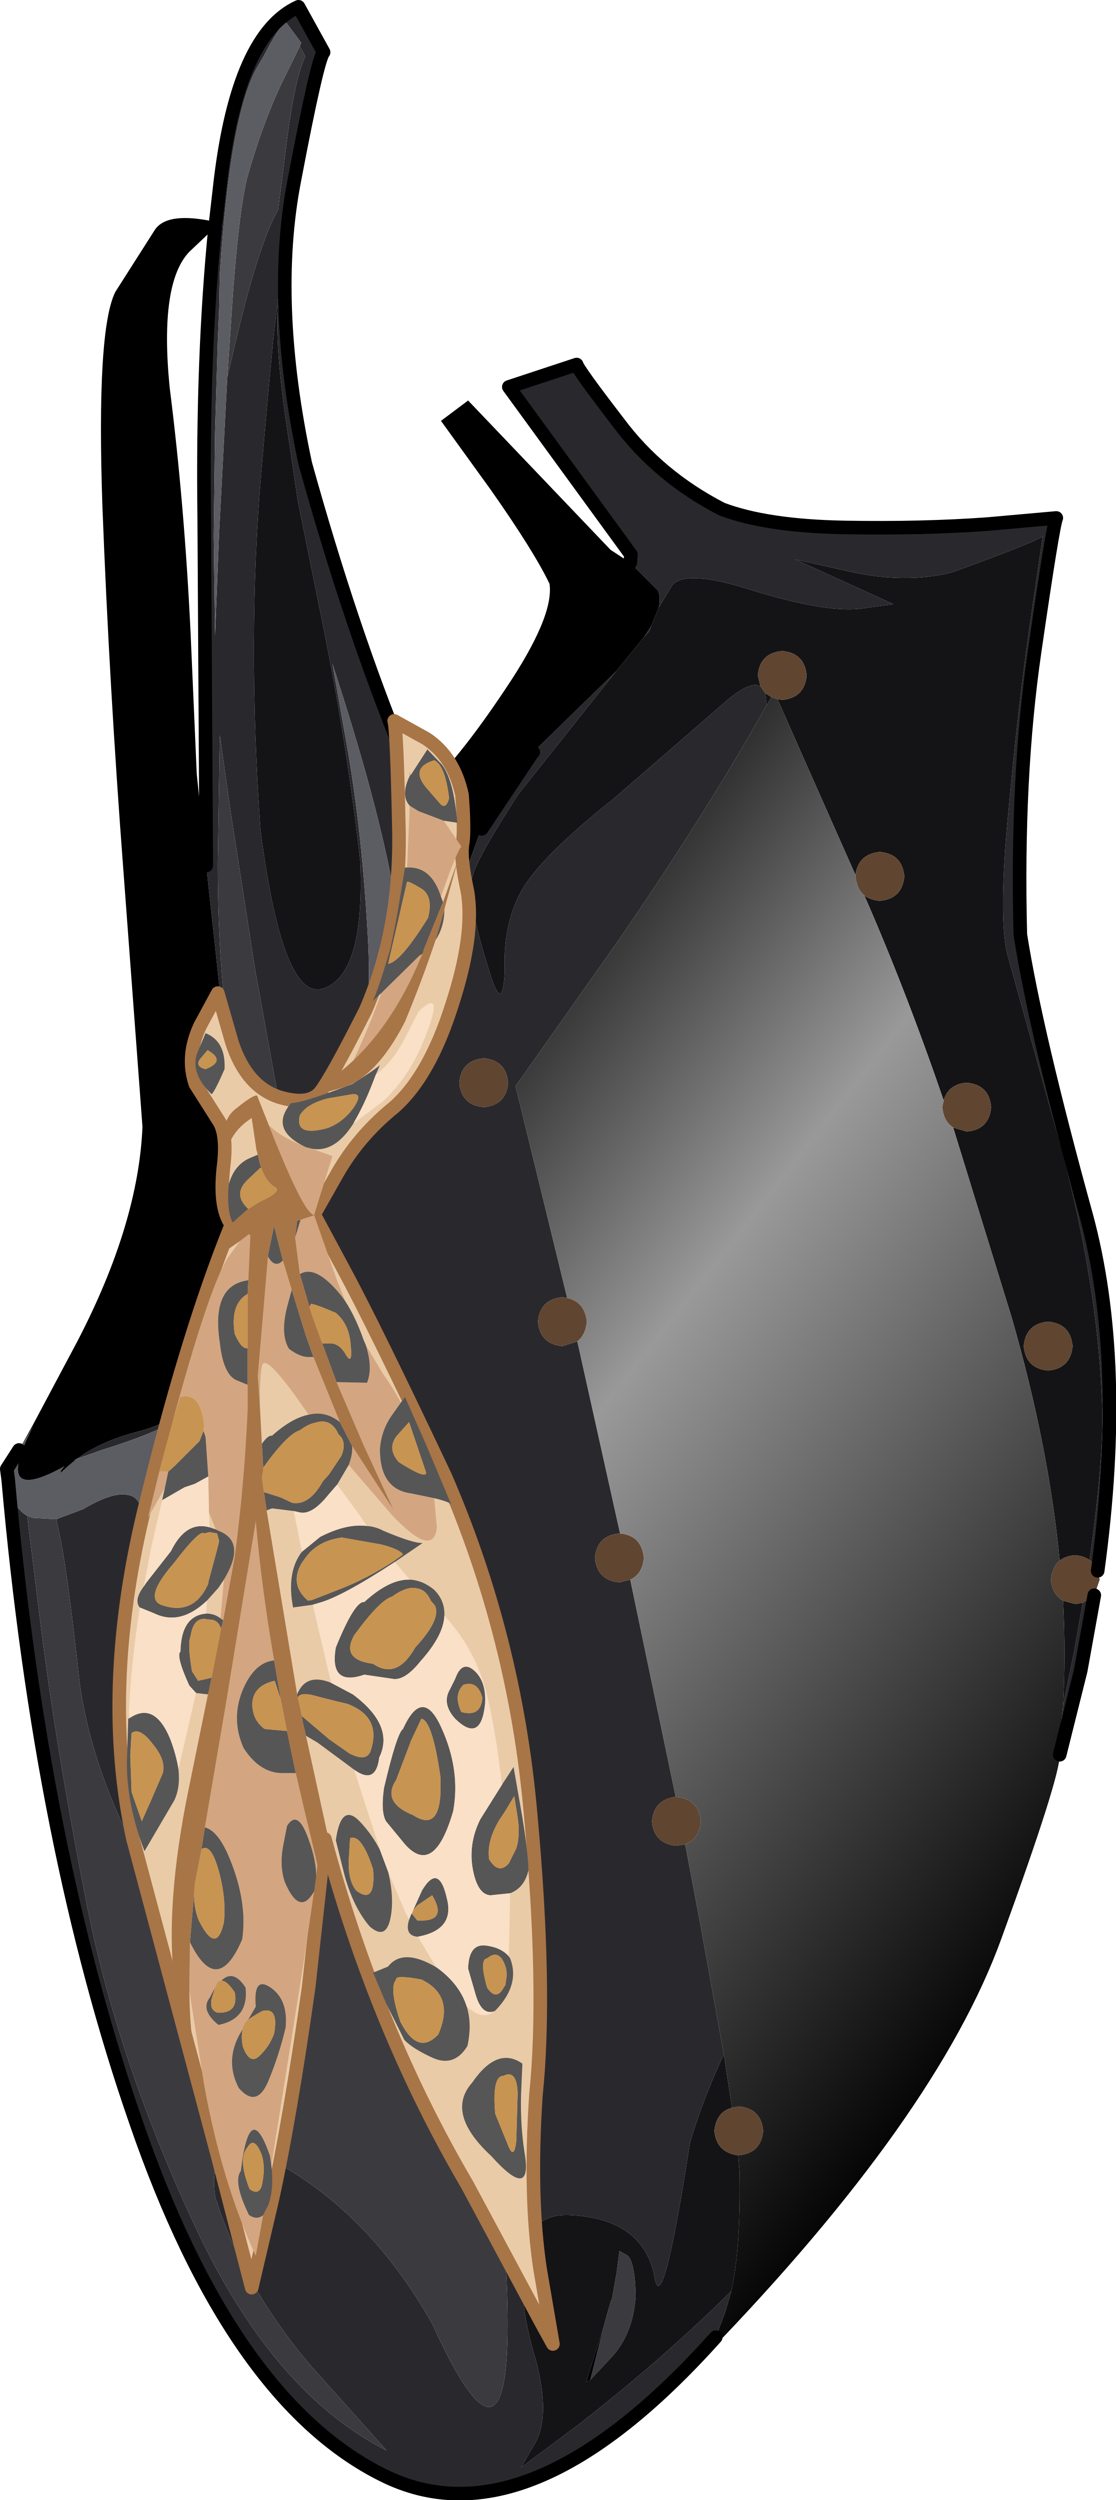
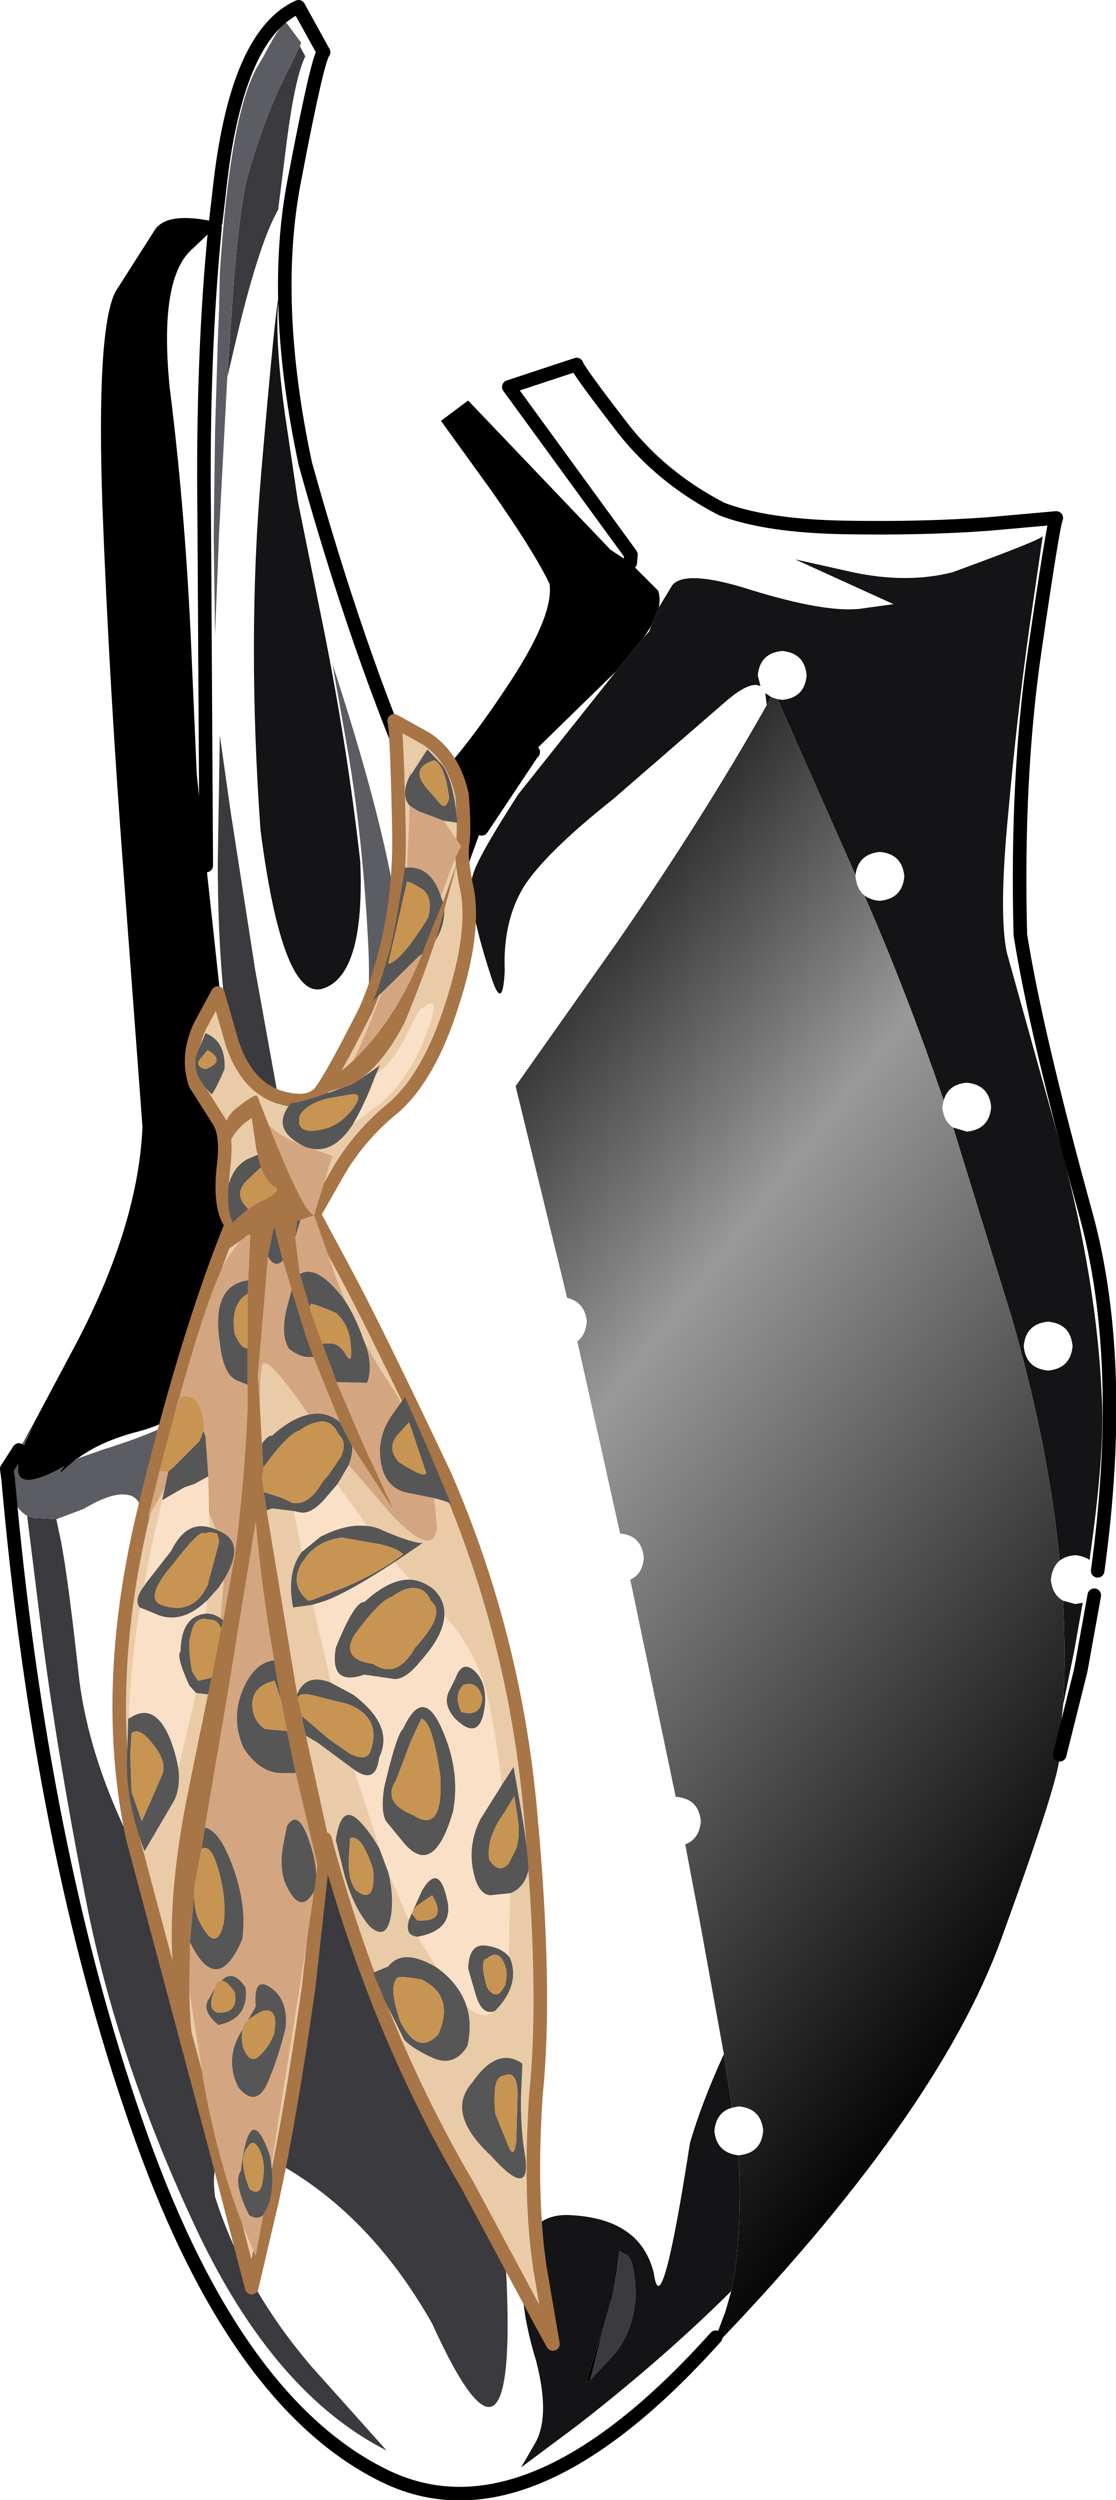
<svg xmlns="http://www.w3.org/2000/svg" height="184.15px" width="82.25px">
  <g transform="matrix(1.0, 0.0, 0.0, 1.0, 41.1, 92.05)">
-     <path d="M-19.0 -88.65 L-18.9 -88.9 -19.9 -90.25 Q-20.15 -90.85 -21.65 -87.95 L-22.15 -87.1 Q-24.15 -83.55 -24.9 -71.9 L-24.95 -69.35 -25.05 -66.9 -25.25 -60.25 -25.35 -52.6 -25.25 -45.25 -24.95 -52.85 -24.35 -64.25 -23.55 -67.65 Q-21.95 -74.25 -20.6 -76.6 L-19.95 -81.75 Q-19.35 -86.35 -18.6 -87.9 L-19.0 -88.65 M-25.2 -75.7 L-24.85 -78.75 Q-23.55 -89.55 -19.1 -91.55 L-17.25 -88.2 Q-17.7 -87.75 -19.4 -78.8 -21.15 -69.85 -18.6 -57.9 -15.25 -45.85 -11.4 -36.45 L-7.35 -26.75 -7.35 -26.8 -7.25 -26.55 -5.85 -30.4 -5.6 -31.0 -1.9 -36.55 -1.8 -36.65 4.3 -42.6 -2.9 -33.55 Q-5.8 -29.05 -6.2 -27.75 -6.65 -26.45 -6.25 -25.2 -5.9 -23.15 -4.95 -20.25 -4.05 -17.35 -3.9 -20.55 -4.05 -24.1 -2.55 -26.65 -1.0 -29.15 4.1 -33.2 L12.35 -40.35 Q14.2 -41.95 14.95 -41.5 L15.3 -41.0 15.4 -40.2 15.4 -40.1 Q10.75 -31.85 4.35 -22.6 L-3.1 -12.05 0.7 3.55 0.35 3.5 Q-1.3 3.65 -1.45 5.3 -1.3 6.95 0.35 7.1 L1.45 6.75 4.6 20.9 4.55 20.9 Q2.9 21.05 2.75 22.7 2.9 24.35 4.55 24.5 L5.35 24.3 8.7 40.3 Q7.1 40.5 6.95 42.1 7.1 43.75 8.75 43.9 L9.4 43.8 10.5 49.6 12.25 59.25 Q10.6 62.85 9.75 65.8 7.65 79.35 7.1 75.45 6.15 71.3 0.75 71.1 -2.2 71.05 -2.55 74.35 -2.9 77.6 -1.6 81.8 -0.55 85.8 -1.6 87.8 L-2.7 89.7 -1.5 88.8 1.45 86.6 Q7.7 81.75 12.8 76.7 L12.35 78.25 11.65 80.1 Q-2.25 95.6 -12.9 90.25 -24.05 84.7 -31.1 64.2 -38.1 44.05 -40.5 16.9 -40.25 18.95 -39.1 19.6 L-38.05 28.05 Q-36.85 37.45 -34.6 48.75 -32.25 60.2 -26.6 72.2 -20.9 84.25 -12.6 88.45 L-18.15 82.25 Q-23.15 76.4 -25.25 69.75 -26.0 64.0 -19.75 67.8 -13.5 71.6 -9.25 79.1 -2.6 93.75 -3.9 73.45 -5.05 62.05 -10.55 46.0 -16.0 29.9 -17.9 19.75 -19.05 10.25 -19.35 1.75 -19.7 -6.75 -20.6 -11.25 L-22.3 -20.65 -24.1 -32.25 -24.9 -37.9 -25.05 -28.5 Q-25.05 -19.9 -23.9 -13.55 -22.65 -8.25 -22.6 -4.65 -22.55 -1.05 -23.6 2.75 L-23.65 3.1 -24.7 5.9 Q-26.25 10.15 -26.95 11.45 -27.5 12.85 -33.6 14.75 L-35.3 15.35 -35.5 15.45 -35.35 15.35 Q-33.65 14.1 -30.95 13.4 -27.65 12.55 -26.6 10.45 L-24.1 2.85 Q-22.55 -2.2 -23.1 -5.55 -23.65 -7.95 -24.45 -14.95 L-25.9 -28.3 -25.9 -28.55 -26.05 -54.0 Q-26.2 -65.75 -25.25 -75.3 -24.85 -75.6 -24.65 -75.55 L-25.2 -75.7 M5.35 -50.6 L5.4 -51.2 -3.6 -63.55 1.4 -65.2 Q1.5 -64.8 4.5 -60.9 7.45 -56.95 12.1 -54.55 15.4 -53.3 21.15 -53.2 26.9 -53.1 31.7 -53.45 L36.75 -53.9 Q36.5 -53.35 35.15 -44.05 33.8 -34.75 34.1 -23.2 35.25 -15.95 38.95 -2.55 41.9 8.3 39.8 23.65 39.6 23.1 39.2 22.85 40.35 14.8 40.1 10.8 39.75 2.45 37.1 -7.55 L33.1 -21.9 Q32.5 -24.8 33.2 -32.05 33.85 -39.3 34.75 -45.7 L35.75 -52.55 Q35.4 -52.2 29.1 -49.9 25.75 -49.05 21.75 -49.9 L17.5 -50.85 24.75 -47.55 22.2 -47.2 Q19.65 -46.95 14.4 -48.55 9.45 -50.15 8.45 -48.95 L7.45 -47.3 Q7.6 -48.0 7.4 -48.55 L5.35 -50.6 M39.55 25.45 L38.55 31.0 37.0 37.2 36.9 36.95 37.25 33.55 38.05 29.65 38.7 26.0 39.55 25.45 M-40.6 16.15 L-39.7 14.75 -40.6 16.15 M-20.55 -70.25 Q-20.8 -69.45 -21.85 -57.2 -22.9 -44.95 -21.9 -30.9 -20.25 -18.2 -17.25 -19.25 -14.2 -20.3 -14.55 -28.6 -15.5 -37.05 -17.25 -45.75 L-19.15 -55.15 -20.1 -61.55 Q-20.9 -67.35 -20.55 -70.25 M6.9 -45.95 L6.75 -45.55 6.35 -45.1 6.9 -45.95 M-15.45 -36.65 Q-14.4 -30.5 -14.0 -23.2 -13.55 -15.9 -15.25 -12.2 -14.4 -11.4 -12.05 -16.8 -9.75 -22.25 -16.6 -43.15 L-15.45 -36.65 M-7.25 -12.3 Q-7.1 -10.65 -5.45 -10.5 -3.8 -10.65 -3.65 -12.3 -3.8 -13.95 -5.45 -14.1 -7.1 -13.95 -7.25 -12.3 M-24.3 49.45 Q-24.45 53.05 -26.6 51.05 -29.05 48.7 -31.8 42.9 -34.55 37.1 -35.25 31.75 -36.05 24.4 -36.6 21.5 L-36.95 19.85 -34.95 19.1 Q-32.85 17.85 -31.75 18.05 -30.8 18.15 -30.6 19.45 L-29.05 27.6 -26.05 41.15 -24.3 49.45" fill="#29292d" fill-rule="evenodd" stroke="none" />
    <path d="M-24.35 -64.25 L-24.1 -67.95 Q-23.6 -75.95 -22.9 -78.9 -21.8 -82.8 -20.4 -85.8 L-19.0 -88.65 -18.6 -87.9 Q-19.35 -86.35 -19.95 -81.75 L-20.6 -76.6 Q-21.95 -74.25 -23.55 -67.65 L-24.35 -64.25 M-23.65 3.1 L-23.6 2.75 Q-22.55 -1.05 -22.6 -4.65 -22.65 -8.25 -23.9 -13.55 -25.05 -19.9 -25.05 -28.5 L-24.9 -37.9 -24.1 -32.25 -22.3 -20.65 -20.6 -11.25 Q-19.7 -6.75 -19.35 1.75 -19.05 10.25 -17.9 19.75 -16.0 29.9 -10.55 46.0 -5.05 62.05 -3.9 73.45 -2.6 93.75 -9.25 79.1 -13.5 71.6 -19.75 67.8 -26.0 64.0 -25.25 69.75 -23.15 76.4 -18.15 82.25 L-12.6 88.45 Q-20.9 84.25 -26.6 72.2 -32.25 60.2 -34.6 48.75 -36.85 37.45 -38.05 28.05 L-39.1 19.6 -38.65 19.75 -36.95 19.85 -36.6 21.5 Q-36.05 24.4 -35.25 31.75 -34.55 37.1 -31.8 42.9 -29.05 48.7 -26.6 51.05 -24.45 53.05 -24.3 49.45 L-24.25 49.75 Q-24.3 51.8 -26.0 53.1 L-27.95 54.45 -25.7 53.85 Q-23.75 53.2 -23.25 50.75 -23.2 48.7 -24.4 41.65 L-26.9 27.65 Q-28.15 20.65 -28.25 18.75 -27.6 14.75 -25.95 13.75 -25.3 12.3 -24.2 7.05 L-22.95 1.1 -23.65 3.1 M4.0 77.3 L4.35 75.3 4.55 73.75 5.1 74.05 Q5.7 74.45 5.75 77.1 5.55 79.9 3.95 81.6 L2.4 83.25 3.4 79.3 3.95 77.4 4.0 77.3" fill="#3b3b3f" fill-rule="evenodd" stroke="none" />
    <path d="M-24.35 -64.25 L-24.95 -52.85 -25.25 -45.25 -25.35 -52.6 -25.25 -60.25 -25.05 -66.9 -24.95 -69.35 -24.9 -71.9 Q-24.15 -83.55 -22.15 -87.1 L-21.65 -87.95 Q-20.15 -90.85 -19.9 -90.25 L-18.9 -88.9 -19.0 -88.65 -20.4 -85.8 Q-21.8 -82.8 -22.9 -78.9 -23.6 -75.95 -24.1 -67.95 L-24.35 -64.25 M-40.5 16.9 L-40.6 16.15 -39.7 14.75 -38.65 13.0 Q-41.75 18.95 -36.35 15.95 L-36.6 16.25 -36.65 16.45 -36.1 15.95 -35.5 15.45 -35.65 15.5 -35.35 15.35 -35.5 15.45 -35.3 15.35 -33.6 14.75 Q-27.5 12.85 -26.95 11.45 -26.25 10.15 -24.7 5.9 L-23.65 3.1 -22.95 1.1 -24.2 7.05 Q-25.3 12.3 -25.95 13.75 -27.6 14.75 -28.25 18.75 -28.15 20.65 -26.9 27.65 L-24.4 41.65 Q-23.2 48.7 -23.25 50.75 -23.75 53.2 -25.7 53.85 L-27.95 54.45 -26.0 53.1 Q-24.3 51.8 -24.25 49.75 L-24.3 49.45 -26.05 41.15 -29.05 27.6 -30.6 19.45 Q-30.8 18.15 -31.75 18.05 -32.85 17.85 -34.95 19.1 L-36.95 19.85 -38.65 19.75 -39.1 19.6 Q-40.25 18.95 -40.5 16.9 M-15.45 -36.65 L-16.6 -43.15 Q-9.75 -22.25 -12.05 -16.8 -14.4 -11.4 -15.25 -12.2 -13.55 -15.9 -14.0 -23.2 -14.4 -30.5 -15.45 -36.65" fill="#5c5c63" fill-rule="evenodd" stroke="none" />
    <path d="M-20.55 -70.25 Q-20.9 -67.35 -20.1 -61.55 L-19.15 -55.15 -17.25 -45.75 Q-15.5 -37.05 -14.55 -28.6 -14.2 -20.3 -17.25 -19.25 -20.25 -18.2 -21.9 -30.9 -22.9 -44.95 -21.85 -57.2 -20.8 -69.45 -20.55 -70.25 M7.45 -47.3 L8.45 -48.95 Q9.45 -50.15 14.4 -48.55 19.65 -46.95 22.2 -47.2 L24.75 -47.55 17.5 -50.85 21.75 -49.9 Q25.75 -49.05 29.1 -49.9 35.4 -52.2 35.75 -52.55 L34.75 -45.7 Q33.85 -39.3 33.2 -32.05 32.5 -24.8 33.1 -21.9 L37.1 -7.55 Q39.75 2.45 40.1 10.8 40.35 14.8 39.2 22.85 38.75 22.55 38.15 22.5 37.45 22.55 37.0 22.9 36.2 14.5 33.45 4.95 L29.15 -9.0 30.15 -8.7 Q31.8 -8.85 31.95 -10.5 31.8 -12.15 30.15 -12.3 28.8 -12.2 28.45 -11.0 25.65 -19.15 22.6 -26.1 23.05 -25.75 23.75 -25.7 25.4 -25.85 25.55 -27.5 25.4 -29.15 23.75 -29.3 22.15 -29.15 21.95 -27.6 L16.2 -40.55 16.55 -40.5 Q18.2 -40.65 18.35 -42.3 18.2 -43.95 16.55 -44.1 14.9 -43.95 14.75 -42.3 L14.95 -41.5 Q14.2 -41.95 12.35 -40.35 L4.1 -33.2 Q-1.0 -29.15 -2.55 -26.65 -4.05 -24.1 -3.9 -20.55 -4.05 -17.35 -4.95 -20.25 -5.9 -23.15 -6.25 -25.2 -6.65 -26.45 -6.2 -27.75 -5.8 -29.05 -2.9 -33.55 L4.3 -42.6 4.55 -42.9 6.35 -45.1 6.75 -45.55 6.9 -45.95 7.45 -47.3 M15.3 -41.0 L15.75 -40.7 15.4 -40.1 15.4 -40.2 15.3 -41.0 M12.25 59.25 L12.85 63.2 Q11.7 63.5 11.55 64.9 11.7 66.5 13.3 66.7 L13.4 67.95 Q13.5 73.5 12.8 76.7 7.7 81.75 1.45 86.6 L-1.5 88.8 -2.7 89.7 -1.6 87.8 Q-0.55 85.8 -1.6 81.8 -2.9 77.6 -2.55 74.35 -2.2 71.05 0.75 71.1 6.15 71.3 7.1 75.45 7.65 79.35 9.75 65.8 10.6 62.85 12.25 59.25 M37.95 7.1 Q37.8 5.45 36.15 5.3 34.5 5.45 34.35 7.1 34.5 8.75 36.15 8.9 37.8 8.75 37.95 7.1 M37.25 25.85 L38.15 26.1 38.7 26.0 38.05 29.65 37.25 33.55 Q37.45 29.8 37.25 25.85 M2.4 83.25 L3.95 81.6 Q5.55 79.9 5.75 77.1 5.7 74.45 5.1 74.05 L4.55 73.75 4.35 75.3 4.0 77.3 3.9 77.45 3.4 79.3 2.1 83.4 2.4 83.25" fill="#141416" fill-rule="evenodd" stroke="none" />
-     <path d="M39.8 23.65 L39.95 24.3 39.55 25.45 38.7 26.0 38.15 26.1 37.25 25.85 Q36.45 25.4 36.35 24.3 36.45 23.35 37.0 22.9 37.45 22.55 38.15 22.5 38.75 22.55 39.2 22.85 39.6 23.1 39.8 23.65 M14.95 -41.5 L14.75 -42.3 Q14.9 -43.95 16.55 -44.1 18.2 -43.95 18.35 -42.3 18.2 -40.65 16.55 -40.5 L16.2 -40.55 15.75 -40.7 15.3 -41.0 14.95 -41.5 M21.95 -27.6 Q22.15 -29.15 23.75 -29.3 25.4 -29.15 25.55 -27.5 25.4 -25.85 23.75 -25.7 23.05 -25.75 22.6 -26.1 22.05 -26.55 21.95 -27.5 L21.95 -27.6 M28.45 -11.0 Q28.8 -12.2 30.15 -12.3 31.8 -12.15 31.95 -10.5 31.8 -8.85 30.15 -8.7 L29.15 -9.0 Q28.45 -9.45 28.35 -10.5 L28.45 -11.0 M-7.25 -12.3 Q-7.1 -13.95 -5.45 -14.1 -3.8 -13.95 -3.65 -12.3 -3.8 -10.65 -5.45 -10.5 -7.1 -10.65 -7.25 -12.3 M1.45 6.75 L0.35 7.1 Q-1.3 6.95 -1.45 5.3 -1.3 3.65 0.35 3.5 L0.7 3.55 Q2.0 3.85 2.15 5.3 2.05 6.3 1.45 6.75 M4.6 20.9 Q6.2 21.05 6.35 22.7 6.25 23.9 5.35 24.3 L4.55 24.5 Q2.9 24.35 2.75 22.7 2.9 21.05 4.55 20.9 L4.6 20.9 M8.7 40.3 L8.75 40.3 Q10.4 40.45 10.55 42.1 10.45 43.4 9.4 43.8 L8.75 43.9 Q7.1 43.75 6.95 42.1 7.1 40.5 8.7 40.3 M12.85 63.2 L13.35 63.1 Q15.0 63.25 15.15 64.9 15.0 66.55 13.35 66.7 L13.3 66.7 Q11.7 66.5 11.55 64.9 11.7 63.5 12.85 63.2 M37.95 7.1 Q37.8 8.75 36.15 8.9 34.5 8.75 34.35 7.1 34.5 5.45 36.15 5.3 37.8 5.45 37.95 7.1" fill="#604531" fill-rule="evenodd" stroke="none" />
    <path d="M37.0 37.2 Q37.05 38.8 32.7 50.75 27.95 63.85 11.05 81.3 L11.65 80.1 12.35 78.25 12.8 76.7 Q13.5 73.5 13.4 67.95 L13.3 66.7 13.35 66.7 Q15.0 66.55 15.15 64.9 15.0 63.25 13.35 63.1 L12.85 63.2 12.25 59.25 10.5 49.6 9.4 43.8 Q10.45 43.4 10.55 42.1 10.4 40.45 8.75 40.3 L8.7 40.3 5.35 24.3 Q6.25 23.9 6.35 22.7 6.2 21.05 4.6 20.9 L1.45 6.75 Q2.05 6.3 2.15 5.3 2.0 3.85 0.7 3.55 L-3.1 -12.05 4.35 -22.6 Q10.75 -31.85 15.4 -40.1 L15.75 -40.7 16.2 -40.55 21.95 -27.6 21.95 -27.5 Q22.05 -26.55 22.6 -26.1 25.65 -19.15 28.45 -11.0 L28.35 -10.5 Q28.45 -9.45 29.15 -9.0 L33.45 4.95 Q36.2 14.5 37.0 22.9 36.45 23.35 36.35 24.3 36.45 25.4 37.25 25.85 37.45 29.8 37.25 33.55 L36.9 36.95 37.0 37.2" fill="url(#gradient0)" fill-rule="evenodd" stroke="none" />
    <path d="M-7.35 -26.8 L-10.1 -33.55 Q-7.45 -35.9 -3.85 -41.3 -0.25 -46.65 -0.6 -49.05 -1.75 -51.45 -4.95 -56.0 L-8.6 -61.05 -6.6 -62.55 3.9 -51.55 5.35 -50.6 7.4 -48.55 Q7.6 -48.0 7.45 -47.3 L6.9 -45.95 6.35 -45.1 4.55 -42.9 4.3 -42.6 -1.8 -36.65 -1.95 -36.55 Q-4.25 -34.2 -5.6 -31.0 L-5.85 -30.4 -7.25 -26.55 -7.35 -26.8 M-39.7 14.75 L-38.7 12.95 -35.4 6.75 Q-30.9 -1.9 -30.6 -9.05 L-32.0 -27.85 Q-33.05 -41.65 -33.55 -54.7 -34.0 -67.75 -32.6 -70.55 L-29.7 -75.1 Q-28.8 -76.5 -25.2 -75.7 L-24.65 -75.55 Q-24.85 -75.6 -25.25 -75.3 L-27.15 -73.5 Q-29.35 -71.2 -28.6 -63.55 -27.5 -54.85 -27.05 -45.35 L-26.6 -35.05 -25.9 -28.3 -24.45 -14.95 Q-23.65 -7.95 -23.1 -5.55 -22.55 -2.2 -24.1 2.85 L-26.6 10.45 Q-27.65 12.55 -30.95 13.4 -33.65 14.1 -35.35 15.35 L-35.65 15.5 -35.5 15.45 -36.1 15.95 -36.65 16.45 -36.6 16.25 -36.35 15.95 Q-41.75 18.95 -38.65 13.0 L-39.7 14.75 M4.0 77.3 L3.95 77.4 3.4 79.3 2.4 83.25 2.1 83.4 3.4 79.3 3.9 77.45 4.0 77.3" fill="#000000" fill-rule="evenodd" stroke="none" />
    <path d="M-25.2 -75.7 L-24.85 -78.75 Q-23.55 -89.55 -19.1 -91.55 L-17.25 -88.2 Q-17.7 -87.75 -19.4 -78.8 -21.15 -69.85 -18.6 -57.9 -15.25 -45.85 -11.4 -36.45 L-7.35 -26.75 -7.35 -26.8 M5.35 -50.6 L5.4 -51.2 -3.6 -63.55 1.4 -65.2 Q1.5 -64.8 4.5 -60.9 7.45 -56.95 12.1 -54.55 15.4 -53.3 21.15 -53.2 26.9 -53.1 31.7 -53.45 L36.75 -53.9 Q36.5 -53.35 35.15 -44.05 33.8 -34.75 34.1 -23.2 35.25 -15.95 38.95 -2.55 41.9 8.3 39.8 23.65 M39.55 25.45 L38.55 31.0 37.0 37.2 M11.65 80.1 Q-2.25 95.6 -12.9 90.25 -24.05 84.7 -31.1 64.2 -38.1 44.05 -40.5 16.9 L-40.6 16.15 -39.7 14.75 M-25.25 -75.3 Q-26.2 -65.75 -26.05 -54.0 L-25.9 -28.55 -25.9 -28.3 M-1.8 -36.65 L-1.9 -36.55 -5.6 -31.0" fill="none" stroke="#000000" stroke-linecap="round" stroke-linejoin="round" stroke-width="1.0" />
    <path d="M-12.05 -38.95 Q-11.85 -38.3 -11.7 -30.95 -11.55 -23.65 -14.15 -17.65 -16.75 -12.5 -17.55 -11.55 -18.4 -10.6 -20.55 -11.25 -22.95 -12.05 -24.0 -15.25 L-25.05 -18.9 -26.35 -16.5 Q-27.4 -14.25 -26.7 -12.2 L-25.05 -9.6 Q-24.35 -8.65 -24.6 -6.35 -25.0 -3.15 -24.05 -1.85 -27.4 6.4 -30.55 19.5 -33.65 32.6 -31.3 43.4 L-25.05 66.8 -22.55 76.45 -21.05 70.05 Q-19.7 63.9 -18.35 54.3 L-17.15 43.4 Q-13.4 57.4 -6.65 68.9 L-1.15 79.15 -0.35 80.6 -1.3 75.05 Q-2.1 69.7 -1.6 62.25 -0.8 54.5 -2.0 41.5 -3.15 28.5 -8.3 16.65 -13.55 5.55 -15.8 1.4 L-17.95 -2.6 -16.25 -5.6 Q-14.65 -8.4 -12.05 -10.5 -9.45 -12.8 -7.8 -18.0 -6.1 -23.2 -6.65 -26.4 -7.2 -28.95 -7.0 -29.95 -6.85 -30.95 -7.05 -33.5 -7.65 -36.3 -9.7 -37.65 L-12.05 -38.95" fill="#eacba8" fill-rule="evenodd" stroke="none" />
    <path d="M-12.05 -38.95 Q-11.85 -38.3 -11.7 -30.95 -11.55 -23.65 -14.15 -17.65 -16.75 -12.5 -17.55 -11.55 -18.4 -10.6 -20.55 -11.25 -22.95 -12.05 -24.0 -15.25 L-25.05 -18.9 -26.35 -16.5 Q-27.4 -14.25 -26.7 -12.2 L-25.05 -9.6 Q-24.35 -8.65 -24.6 -6.35 -25.0 -3.15 -24.05 -1.85 -27.4 6.4 -30.55 19.5 -33.65 32.6 -31.3 43.4 L-25.05 66.8 -22.55 76.45 -21.05 70.05 Q-19.7 63.9 -18.35 54.3 L-17.15 43.4 Q-13.4 57.4 -6.65 68.9 L-1.15 79.15 -0.35 80.6 -1.3 75.05 Q-2.1 69.7 -1.6 62.25 -0.8 54.5 -2.0 41.5 -3.15 28.5 -8.3 16.65 -13.55 5.55 -15.8 1.4 L-17.95 -2.6 -16.25 -5.6 Q-14.65 -8.4 -12.05 -10.5 -9.45 -12.8 -7.8 -18.0 -6.1 -23.2 -6.65 -26.4 -7.2 -28.95 -7.0 -29.95 -6.85 -30.95 -7.05 -33.5 -7.65 -36.3 -9.7 -37.65 L-12.05 -38.95 Z" fill="none" stroke="#a87547" stroke-linecap="round" stroke-linejoin="round" stroke-width="1.0" />
    <path d="M-10.8 -35.0 L-10.9 -34.9 -10.95 -35.2 -10.8 -35.0 M-10.9 -32.7 L-10.25 -32.3 -8.4 -31.6 -7.1 -29.7 Q-7.45 -29.3 -8.6 -26.0 -9.3 -28.25 -11.1 -28.15 L-10.9 -32.7 M-23.4 -0.65 L-22.75 -1.15 -22.65 -1.05 -22.8 2.25 Q-25.55 2.6 -24.9 6.85 -24.65 9.15 -23.7 9.6 L-22.85 9.95 -22.85 11.8 Q-23.1 17.35 -23.8 22.6 L-24.65 27.3 -24.85 27.15 -24.6 24.3 Q-22.9 21.5 -25.0 20.7 L-25.2 20.6 -25.7 19.35 -25.75 16.7 -25.95 13.8 -26.1 13.35 Q-26.0 12.75 -26.25 11.95 -26.65 10.55 -27.8 10.85 L-28.5 13.1 Q-25.65 2.55 -24.25 0.5 L-23.4 -0.65 M-25.75 32.7 L-26.15 34.6 -25.8 32.75 -25.75 32.7 M-27.15 54.55 L-27.1 51.0 Q-25.1 55.1 -23.25 50.8 -22.85 48.1 -24.15 44.9 -25.0 42.8 -26.0 42.55 L-24.4 33.15 -22.25 20.0 Q-21.85 24.7 -20.9 30.25 -22.35 30.4 -23.2 32.4 -24.1 34.55 -23.15 36.7 -21.95 38.55 -20.3 38.55 L-19.3 38.55 -18.65 41.35 -17.7 45.3 -17.8 46.15 Q-17.8 44.95 -18.35 43.45 -19.15 41.15 -19.95 42.45 L-20.25 44.0 Q-20.5 45.45 -20.1 46.6 -19.0 49.15 -17.95 47.25 L-18.65 52.05 -20.95 66.5 -21.1 67.45 -21.2 66.75 Q-22.7 62.4 -23.35 67.85 -23.95 68.65 -22.75 71.1 -22.15 71.5 -21.7 71.1 L-22.25 74.1 Q-24.75 68.7 -26.05 61.55 L-27.15 54.55 M-21.95 11.45 L-22.1 9.3 -21.35 0.5 Q-20.85 1.4 -20.25 0.8 L-19.6 2.95 -19.95 4.25 Q-20.45 6.25 -19.8 7.3 -18.95 7.95 -18.25 7.9 L-18.0 7.9 -16.05 12.7 Q-17.1 11.85 -18.35 12.15 L-18.6 11.8 Q-21.4 7.75 -21.75 8.45 -21.95 8.9 -21.95 11.45 M-15.15 14.45 L-12.1 19.15 -14.3 14.4 -16.3 9.75 -14.05 9.8 Q-13.6 8.7 -14.15 7.0 L-12.9 9.1 Q-12.15 10.15 -11.55 11.25 L-12.15 12.1 Q-13.0 13.25 -13.1 14.7 -13.1 17.65 -10.8 17.95 L-9.1 18.3 -8.9 20.45 Q-9.15 22.8 -12.25 19.5 L-15.4 15.85 Q-15.1 15.1 -15.15 14.45 M-19.0 1.8 L-19.35 -0.9 -18.95 -2.2 -17.95 -2.55 Q-18.7 -2.6 -21.3 -9.2 -20.5 -8.35 -18.85 -7.7 L-18.55 -7.55 -18.15 -7.45 -16.6 -6.9 -17.95 -2.55 -16.3 2.15 -15.65 3.8 -15.9 3.45 Q-17.8 1.05 -19.0 1.8 M-15.05 -13.95 Q-13.85 -16.5 -13.0 -18.9 L-10.2 -21.65 -9.95 -21.8 -10.1 -21.5 Q-12.05 -16.8 -15.05 -13.95 M-29.35 16.3 L-28.7 16.35 -28.95 17.55 -30.2 19.75 -29.35 16.3 M-21.15 54.35 Q-22.45 53.45 -22.25 55.75 L-23.5 57.9 Q-24.5 59.85 -23.5 61.75 -22.2 63.25 -21.35 61.3 -20.55 59.4 -20.05 57.3 -19.85 55.25 -21.15 54.35 M-24.8 53.85 L-25.05 53.9 -25.25 54.35 -25.65 55.1 Q-26.35 56.0 -25.0 57.1 -22.75 56.65 -23.0 54.35 -23.9 52.95 -24.8 53.85" fill="#d3a681" fill-rule="evenodd" stroke="none" />
    <path d="M-9.1 -36.05 Q-10.9 -35.5 -9.7 -34.05 L-8.7 -32.9 Q-8.25 -32.35 -8.0 -33.25 -8.3 -35.7 -9.1 -36.05 M-10.9 -34.9 L-10.8 -35.0 -9.6 -36.85 -8.55 -35.75 Q-7.65 -34.6 -7.4 -31.45 L-8.4 -31.6 -10.25 -32.3 -10.9 -32.7 Q-11.6 -33.45 -10.9 -34.9 M-25.5 -11.45 Q-27.05 -12.95 -26.6 -14.4 L-25.95 -15.95 Q-24.45 -15.35 -24.55 -13.3 -25.25 -11.7 -25.5 -11.45 M-25.95 -13.3 Q-24.4 -13.9 -25.8 -14.7 L-26.35 -14.05 Q-26.75 -13.5 -25.95 -13.3 M-22.1 -7.0 L-21.95 -6.35 -21.85 -6.05 -21.95 -6.0 -22.9 -5.1 Q-23.9 -4.1 -22.9 -3.1 L-22.8 -3.0 -23.95 -2.0 Q-24.4 -2.85 -24.25 -4.75 -23.9 -6.15 -22.8 -6.7 L-22.1 -7.0 M-22.8 2.25 L-22.85 3.25 Q-24.15 4.0 -23.8 6.2 -23.3 7.35 -22.85 7.25 L-22.85 9.95 -23.7 9.6 Q-24.65 9.15 -24.9 6.85 -25.55 2.6 -22.8 2.25 M-24.65 27.3 L-24.8 27.9 -24.95 27.6 Q-25.2 27.25 -25.6 27.25 L-25.95 27.2 Q-26.85 27.1 -27.05 28.45 -27.3 29.0 -26.95 31.05 L-26.5 31.75 -25.6 31.55 -25.5 31.5 -25.75 32.7 -25.8 32.75 -26.65 32.65 -27.15 32.1 Q-28.15 29.9 -27.8 29.6 -27.75 26.95 -25.9 26.8 -25.3 26.8 -24.85 27.15 L-24.65 27.3 M-27.1 51.0 L-26.8 47.5 Q-26.8 48.55 -26.45 49.4 -25.15 52.0 -24.6 49.55 -24.4 47.7 -25.05 45.5 -25.6 43.7 -26.25 44.15 L-26.0 42.55 Q-25.0 42.8 -24.15 44.9 -22.85 48.1 -23.25 50.8 -25.1 55.1 -27.1 51.0 M-20.9 30.25 L-20.4 33.15 -20.85 31.75 Q-22.4 32.1 -22.5 33.35 -22.55 34.6 -21.6 35.3 L-19.95 35.45 -19.3 38.55 -20.3 38.55 Q-21.95 38.55 -23.15 36.7 -24.1 34.55 -23.2 32.4 -22.35 30.4 -20.9 30.25 M-18.55 35.8 L-18.8 34.75 -18.85 34.35 -16.85 36.05 -15.35 37.1 Q-14.0 37.8 -13.75 36.8 -13.0 34.4 -15.5 33.45 L-16.35 33.25 -18.1 32.8 Q-19.0 32.6 -19.15 33.0 L-19.2 32.75 Q-18.55 31.15 -16.7 31.9 L-15.1 32.75 Q-12.0 35.05 -13.15 37.4 -13.4 39.45 -15.0 38.3 L-15.4 38.0 -17.7 36.3 -18.55 35.8 M-21.45 19.2 L-21.65 17.85 -20.4 18.25 -19.55 18.65 Q-18.3 18.85 -17.3 17.05 L-16.85 16.55 -15.95 15.2 Q-15.5 14.15 -16.15 13.6 -16.7 12.35 -17.9 12.75 -18.4 12.85 -19.0 13.3 -19.9 13.55 -21.7 16.05 L-21.8 14.3 Q-21.35 13.65 -21.05 13.7 -19.6 12.4 -18.35 12.15 -17.1 11.85 -16.05 12.7 L-15.15 14.45 Q-15.1 15.1 -15.4 15.85 L-16.25 17.3 -16.9 18.05 Q-18.1 19.55 -19.0 19.35 L-19.45 19.25 -21.05 19.05 -21.45 19.2 M-21.35 0.5 L-21.35 0.4 -20.9 -1.75 -20.25 0.8 Q-20.85 1.4 -21.35 0.5 M-19.6 2.95 L-18.55 6.35 -18.0 7.9 -18.25 7.9 Q-18.95 7.95 -19.8 7.3 -20.45 6.25 -19.95 4.25 L-19.6 2.95 M-16.3 9.75 L-17.35 6.9 -16.85 6.9 Q-16.1 6.85 -15.6 7.75 -15.1 8.55 -15.25 7.05 -15.35 5.5 -16.35 4.65 -18.35 3.8 -18.2 4.05 L-18.3 4.2 -19.0 1.8 Q-17.8 1.05 -15.9 3.45 L-15.65 3.8 Q-14.9 4.95 -14.3 6.65 L-14.15 7.0 Q-13.6 8.7 -14.05 9.8 L-16.3 9.75 M-19.35 -0.9 L-19.2 -2.15 -18.95 -2.2 -19.35 -0.9 M-18.85 -7.7 Q-21.2 -8.95 -19.65 -10.8 -18.8 -10.8 -15.15 -12.2 -13.55 -13.2 -13.1 -13.6 L-13.4 -12.9 -13.65 -12.25 Q-14.25 -10.7 -15.0 -9.4 L-15.05 -9.3 Q-16.45 -7.1 -18.15 -7.45 L-18.55 -7.55 -18.85 -7.7 M-11.55 11.25 L-11.25 10.85 -9.7 14.35 -7.85 18.75 Q-8.05 18.55 -9.1 18.3 L-10.8 17.95 Q-13.1 17.65 -13.1 14.7 -13.0 13.25 -12.15 12.1 L-11.55 11.25 M-14.05 20.35 Q-13.4 20.4 -12.85 20.7 -10.6 21.65 -9.95 21.6 L-12.0 23.0 Q-15.9 25.55 -17.55 26.0 L-18.05 26.15 -19.5 26.35 Q-20.0 23.75 -18.85 22.25 L-17.5 21.15 Q-15.55 20.15 -14.05 20.35 M-10.9 24.3 Q-9.95 24.35 -9.1 25.05 -8.3 25.85 -8.35 26.95 -8.4 28.4 -10.1 30.3 -11.3 31.8 -12.2 31.6 L-14.25 31.3 Q-16.85 32.2 -16.35 29.3 -14.95 25.85 -14.25 25.95 -12.4 24.25 -10.9 24.3 M-4.1 39.4 L-3.25 38.1 -2.7 41.25 Q-2.2 44.1 -2.15 45.7 -2.45 47.0 -3.5 47.4 L-4.95 47.55 Q-5.9 47.5 -6.25 45.65 -6.6 43.75 -5.7 41.95 L-4.1 39.4 M-3.6 52.05 L-3.5 52.2 Q-2.75 54.15 -4.6 56.05 L-4.7 56.1 Q-5.6 56.4 -6.05 54.85 L-6.6 52.95 Q-6.55 51.1 -5.3 51.25 -4.15 51.4 -3.6 52.05 M-6.7 55.75 Q-6.3 57.05 -6.65 58.65 -7.6 60.2 -9.15 59.55 -10.7 58.85 -11.3 58.2 L-12.65 55.5 -13.6 53.25 -12.5 52.8 Q-11.4 51.4 -8.95 52.85 L-8.8 52.95 Q-7.2 54.15 -6.7 55.75 M-10.3 50.6 L-10.35 50.6 Q-11.3 50.5 -10.95 49.35 L-10.8 48.95 -10.75 48.9 -10.35 49.4 Q-8.05 49.55 -9.25 47.55 L-10.35 48.3 -10.65 48.65 -10.0 47.2 Q-8.75 45.1 -8.15 47.85 -7.6 50.1 -10.3 50.6 M-12.5 45.8 Q-12.0 47.85 -12.35 49.35 -12.7 50.85 -13.85 49.85 -15.05 48.45 -15.7 46.1 L-16.35 43.5 Q-15.95 40.65 -14.55 42.15 -13.7 43.05 -13.1 44.2 L-12.5 45.8 M-8.6 -26.0 L-8.45 -25.6 -9.85 -22.15 -9.95 -21.8 -10.2 -21.65 -13.0 -18.9 -13.65 -18.3 Q-13.35 -18.75 -12.35 -22.1 -11.9 -24.1 -11.6 -26.05 L-11.25 -28.15 -11.1 -28.15 Q-9.3 -28.25 -8.6 -26.0 M-8.35 -25.05 Q-8.35 -23.8 -9.0 -22.8 L-8.35 -25.05 M-11.1 -27.1 L-12.5 -21.05 -12.35 -21.1 Q-11.45 -21.4 -9.55 -24.45 -9.15 -26.05 -10.05 -26.6 -10.95 -27.15 -11.1 -27.1 M-16.9 -11.15 Q-18.45 -10.8 -19.0 -9.9 -19.4 -8.3 -17.0 -8.95 -15.85 -9.35 -15.05 -10.45 -14.3 -11.55 -15.15 -11.45 L-16.9 -11.15 M-11.7 15.65 Q-9.65 16.95 -9.7 16.4 L-10.95 12.7 -11.85 13.7 Q-12.6 14.65 -11.7 15.65 M-26.1 13.35 L-25.95 13.8 -25.75 16.7 -26.75 17.25 -27.5 17.5 -29.15 18.45 -28.95 17.55 -28.7 16.35 -28.25 15.95 -26.4 14.1 -26.1 13.35 M-25.2 20.6 L-25.0 20.7 Q-22.9 21.5 -24.6 24.3 L-25.0 24.9 -25.85 25.85 Q-27.8 27.7 -29.7 26.8 L-30.8 26.35 Q-31.25 25.8 -30.5 24.8 L-30.3 24.5 -28.5 22.2 Q-27.4 19.95 -25.65 20.45 L-25.2 20.6 M-26.05 20.9 Q-26.35 20.55 -28.3 23.1 -30.6 25.75 -29.1 26.2 -26.8 26.95 -25.75 24.6 L-25.75 24.5 -25.05 21.9 -24.95 21.45 -25.1 20.9 -25.65 20.8 -26.05 20.9 M-31.55 34.5 Q-29.7 33.25 -28.55 36.05 -28.1 37.25 -27.95 38.25 -27.8 39.6 -28.25 40.55 L-30.45 44.3 Q-31.75 40.9 -31.75 37.85 L-31.65 34.55 -31.55 34.5 M-30.05 40.75 L-29.1 38.55 Q-28.85 37.6 -29.85 36.4 -30.8 35.15 -31.4 35.6 L-31.45 36.35 -31.5 37.3 -31.4 39.95 -30.65 42.1 -30.1 40.85 -30.05 40.75 M-9.35 25.85 Q-9.7 25.05 -10.35 24.95 -11.1 24.75 -12.2 25.55 -13.1 25.8 -15.0 28.4 -16.0 30.2 -13.6 30.5 -11.85 31.7 -10.5 29.3 -8.55 27.2 -9.05 26.2 L-9.35 25.85 M-18.1 25.8 L-16.05 25.0 Q-14.1 24.25 -12.1 22.95 L-11.4 22.45 Q-11.65 22.05 -13.05 21.7 L-15.9 21.2 Q-17.8 21.45 -18.7 22.85 L-18.85 23.05 Q-19.8 24.65 -18.4 25.85 L-18.1 25.8 M-11.9 39.05 Q-13.0 40.7 -10.65 41.65 -8.4 43.1 -8.65 38.75 -9.25 34.65 -10.05 34.55 L-10.8 36.15 -11.9 39.05 M-12.8 39.65 Q-11.85 35.6 -11.4 35.3 -9.95 32.1 -8.55 35.25 -7.15 38.35 -7.7 41.35 -9.1 46.2 -11.25 43.8 L-12.65 42.1 Q-13.05 41.4 -12.8 39.65 M-5.55 33.0 Q-5.9 31.7 -6.95 32.05 -7.7 32.8 -7.1 34.05 -5.65 34.45 -5.55 33.0 M-7.55 34.55 Q-8.45 33.55 -8.05 32.6 L-7.55 31.6 Q-7.05 30.2 -6.15 31.0 -5.25 31.8 -5.35 33.45 -5.65 36.4 -7.55 34.55 M-4.3 42.0 Q-5.25 43.6 -5.05 44.9 -4.35 46.05 -3.6 45.2 L-3.05 44.1 Q-2.75 43.15 -2.95 41.8 L-3.2 40.25 -3.9 41.4 -4.3 42.0 M-5.2 52.2 Q-5.8 52.25 -5.2 54.35 -4.6 55.25 -4.1 54.55 L-3.85 54.15 -3.75 53.4 -3.8 52.95 Q-4.25 51.4 -5.2 52.2 M-17.95 47.25 Q-19.0 49.15 -20.1 46.6 -20.5 45.45 -20.25 44.0 L-19.95 42.45 Q-19.15 41.15 -18.35 43.45 -17.8 44.95 -17.8 46.15 L-17.95 47.25 M-15.4 45.0 Q-15.45 46.45 -14.85 47.2 -13.4 48.3 -13.6 45.65 -14.45 43.0 -15.3 43.35 L-15.4 45.0 M-11.6 56.85 Q-10.3 59.4 -8.8 57.8 -7.55 54.95 -10.05 53.75 -12.0 53.4 -11.9 53.75 -12.45 54.35 -11.6 56.85 M-2.7 62.3 Q-2.75 64.5 -2.45 66.45 -1.8 70.2 -4.9 66.75 -8.3 63.6 -6.3 61.35 -4.45 58.65 -2.6 59.95 L-2.7 62.3 M-4.0 60.85 Q-4.85 60.85 -4.6 63.65 L-3.6 66.1 Q-3.2 67.0 -3.05 65.65 L-2.95 62.15 Q-3.0 60.35 -4.0 60.85 M-22.65 56.6 Q-23.5 57.2 -23.2 58.7 -22.7 60.05 -22.0 59.4 -21.25 58.7 -20.9 57.75 -20.55 55.85 -21.65 56.05 -21.8 56.05 -22.65 56.6 M-21.15 54.35 Q-19.85 55.25 -20.05 57.3 -20.55 59.4 -21.35 61.3 -22.2 63.25 -23.5 61.75 -24.5 59.85 -23.5 57.9 L-22.25 55.75 Q-22.45 53.45 -21.15 54.35 M-25.25 54.35 L-25.45 55.0 Q-25.75 56.0 -25.05 56.2 -23.5 56.25 -23.8 54.7 -24.4 53.8 -24.8 53.85 -23.9 52.95 -23.0 54.35 -22.75 56.65 -25.0 57.1 -26.35 56.0 -25.65 55.1 L-25.25 54.35 M-21.7 71.1 Q-22.15 71.5 -22.75 71.1 -23.95 68.65 -23.35 67.85 -22.7 62.4 -21.2 66.75 L-21.1 67.45 Q-20.9 69.1 -21.3 70.3 L-21.7 71.1 M-21.8 66.7 Q-22.35 65.25 -22.85 66.1 -23.6 66.95 -22.7 69.2 -21.9 69.75 -21.75 68.65 -21.55 67.55 -21.8 66.7" fill="#565656" fill-rule="evenodd" stroke="none" />
    <path d="M-9.1 -36.05 Q-8.3 -35.7 -8.0 -33.25 -8.25 -32.35 -8.7 -32.9 L-9.7 -34.05 Q-10.9 -35.5 -9.1 -36.05 M-25.95 -13.3 Q-26.75 -13.5 -26.35 -14.05 L-25.8 -14.7 Q-24.4 -13.9 -25.95 -13.3 M-21.85 -6.05 Q-21.5 -5.05 -20.9 -4.65 -20.2 -4.35 -21.8 -3.6 L-22.0 -3.5 -22.8 -3.0 -22.9 -3.1 Q-23.9 -4.1 -22.9 -5.1 L-21.95 -6.0 -21.85 -6.05 M-22.85 3.25 L-22.85 7.25 Q-23.3 7.35 -23.8 6.2 -24.15 4.0 -22.85 3.25 M-24.8 27.9 L-25.5 31.5 -25.6 31.55 -26.5 31.75 -26.95 31.05 Q-27.3 29.0 -27.05 28.45 -26.85 27.1 -25.95 27.2 L-25.6 27.25 Q-25.2 27.25 -24.95 27.6 L-24.8 27.9 M-26.8 47.5 L-26.75 46.75 -26.25 44.15 Q-25.6 43.7 -25.05 45.5 -24.4 47.7 -24.6 49.55 -25.15 52.0 -26.45 49.4 -26.8 48.55 -26.8 47.5 M-20.4 33.15 L-19.95 35.45 -21.6 35.3 Q-22.55 34.6 -22.5 33.35 -22.4 32.1 -20.85 31.75 L-20.4 33.15 M-18.85 34.35 L-19.15 33.0 Q-19.0 32.6 -18.1 32.8 L-16.35 33.25 -15.5 33.45 Q-13.0 34.4 -13.75 36.8 -14.0 37.8 -15.35 37.1 L-16.85 36.05 -18.85 34.35 M-21.65 17.85 L-21.8 16.75 -21.7 16.25 -21.7 16.05 Q-19.9 13.55 -19.0 13.3 -18.4 12.85 -17.9 12.75 -16.7 12.35 -16.15 13.6 -15.5 14.15 -15.95 15.2 L-16.85 16.55 -17.3 17.05 Q-18.3 18.85 -19.55 18.65 L-20.4 18.25 -21.65 17.85 M-17.35 6.9 L-18.1 4.85 -18.3 4.2 -18.2 4.05 Q-18.35 3.8 -16.35 4.65 -15.35 5.5 -15.25 7.05 -15.1 8.55 -15.6 7.75 -16.1 6.85 -16.85 6.9 L-17.35 6.9 M-11.1 -27.1 Q-10.95 -27.15 -10.05 -26.6 -9.15 -26.05 -9.55 -24.45 -11.45 -21.4 -12.35 -21.1 L-12.5 -21.05 -11.1 -27.1 M-16.9 -11.15 L-15.15 -11.45 Q-14.3 -11.55 -15.05 -10.45 -15.85 -9.35 -17.0 -8.95 -19.4 -8.3 -19.0 -9.9 -18.45 -10.8 -16.9 -11.15 M-11.7 15.65 Q-12.6 14.65 -11.85 13.7 L-10.95 12.7 -9.7 16.4 Q-9.65 16.95 -11.7 15.65 M-28.5 13.1 L-27.8 10.85 Q-26.65 10.55 -26.25 11.95 -26.0 12.75 -26.1 13.35 L-26.4 14.1 -28.25 15.95 -28.7 16.35 -29.35 16.3 -29.35 16.25 -28.5 13.1 M-26.05 20.9 L-25.65 20.8 -25.1 20.9 -24.95 21.45 -25.05 21.9 -25.75 24.5 -25.75 24.6 Q-26.8 26.95 -29.1 26.2 -30.6 25.75 -28.3 23.1 -26.35 20.55 -26.05 20.9 M-30.05 40.75 L-30.1 40.85 -30.65 42.1 -31.4 39.95 -31.5 37.3 -31.45 36.35 -31.4 35.6 Q-30.8 35.15 -29.85 36.4 -28.85 37.6 -29.1 38.55 L-30.05 40.75 M-9.35 25.85 L-9.05 26.2 Q-8.55 27.2 -10.5 29.3 -11.85 31.7 -13.6 30.5 -16.0 30.2 -15.0 28.4 -13.1 25.8 -12.2 25.55 -11.1 24.75 -10.35 24.95 -9.7 25.05 -9.35 25.85 M-18.1 25.8 L-18.4 25.85 Q-19.8 24.65 -18.85 23.05 L-18.7 22.85 Q-17.8 21.45 -15.9 21.2 L-13.05 21.7 Q-11.65 22.05 -11.4 22.45 L-12.1 22.95 Q-14.1 24.25 -16.05 25.0 L-18.1 25.8 M-11.9 39.05 L-10.8 36.15 -10.05 34.55 Q-9.25 34.65 -8.65 38.75 -8.4 43.1 -10.65 41.65 -13.0 40.7 -11.9 39.05 M-5.55 33.0 Q-5.65 34.45 -7.1 34.05 -7.7 32.8 -6.95 32.05 -5.9 31.7 -5.55 33.0 M-4.3 42.0 L-3.9 41.4 -3.2 40.25 -2.95 41.8 Q-2.75 43.15 -3.05 44.1 L-3.6 45.2 Q-4.35 46.05 -5.05 44.9 -5.25 43.6 -4.3 42.0 M-5.2 52.2 Q-4.25 51.4 -3.8 52.95 L-3.75 53.4 -3.85 54.15 -4.1 54.55 Q-4.6 55.25 -5.2 54.35 -5.8 52.25 -5.2 52.2 M-15.4 45.0 L-15.3 43.35 Q-14.45 43.0 -13.6 45.65 -13.4 48.3 -14.85 47.2 -15.45 46.45 -15.4 45.0 M-10.65 48.65 L-10.35 48.3 -9.25 47.55 Q-8.05 49.55 -10.35 49.4 L-10.75 48.9 -10.65 48.65 M-11.6 56.85 Q-12.45 54.35 -11.9 53.75 -12.0 53.4 -10.05 53.75 -7.55 54.95 -8.8 57.8 -10.3 59.4 -11.6 56.85 M-4.0 60.85 Q-3.0 60.35 -2.95 62.15 L-3.05 65.65 Q-3.2 67.0 -3.6 66.1 L-4.6 63.65 Q-4.85 60.85 -4.0 60.85 M-22.65 56.6 Q-21.8 56.05 -21.65 56.05 -20.55 55.85 -20.9 57.75 -21.25 58.7 -22.0 59.4 -22.7 60.05 -23.2 58.7 -23.5 57.2 -22.65 56.6 M-25.25 54.35 L-25.05 53.9 -24.8 53.85 Q-24.4 53.8 -23.8 54.7 -23.5 56.25 -25.05 56.2 -25.75 56.0 -25.45 55.0 L-25.25 54.35 M-21.8 66.7 Q-21.55 67.55 -21.75 68.65 -21.9 69.75 -22.7 69.2 -23.6 66.95 -22.85 66.1 -22.35 65.25 -21.8 66.7" fill="#c89451" fill-rule="evenodd" stroke="none" />
    <path d="M-22.1 -7.0 L-22.2 -7.35 -22.55 -9.7 Q-23.8 -8.9 -24.25 -7.7 L-24.65 -6.35 Q-25.05 -9.4 -23.7 -10.4 -22.4 -11.45 -22.15 -11.35 L-21.3 -9.2 Q-18.7 -2.6 -17.95 -2.55 L-18.95 -2.2 -19.2 -2.15 -19.35 -0.9 -19.0 1.8 -18.3 4.2 -18.1 4.85 -17.35 6.9 -16.3 9.75 -14.3 14.4 -12.1 19.15 -15.15 14.45 -16.05 12.7 -18.0 7.9 -18.55 6.35 -19.6 2.95 -20.25 0.8 -20.9 -1.75 -21.35 0.4 -21.35 0.5 -22.1 9.3 -21.95 11.45 -21.8 14.3 -21.7 16.05 -21.7 16.25 -21.8 16.75 -21.65 17.85 -21.45 19.2 -19.2 32.75 -19.15 33.0 -18.85 34.35 -18.8 34.75 -18.55 35.8 -16.7 44.25 -17.55 45.95 -17.7 45.3 -18.65 41.35 -19.3 38.55 -19.95 35.45 -20.4 33.15 -20.9 30.25 Q-21.85 24.7 -22.25 20.0 L-24.4 33.15 -26.0 42.55 -26.25 44.15 -26.75 46.75 -26.8 47.5 -27.1 51.0 -27.15 54.55 Q-27.1 58.3 -26.45 61.1 L-28.0 55.55 Q-29.2 49.35 -27.15 39.5 L-26.15 34.6 -25.75 32.7 -25.5 31.5 -24.8 27.9 -24.65 27.3 -23.8 22.6 Q-23.1 17.35 -22.85 11.8 L-22.85 9.95 -22.85 7.25 -22.85 3.25 -22.8 2.25 -22.65 -1.05 -22.75 -1.15 -23.4 -0.65 -25.5 0.8 Q-25.2 0.5 -24.05 -1.85 L-23.95 -2.0 -22.8 -3.0 -22.0 -3.5 -21.8 -3.6 Q-20.2 -4.35 -20.9 -4.65 -21.5 -5.05 -21.85 -6.05 L-21.95 -6.35 -22.1 -7.0 M-8.45 -25.6 L-7.35 -28.7 -8.25 -25.45 -8.35 -25.05 -9.0 -22.8 Q-9.95 -19.95 -11.25 -16.8 -13.4 -12.6 -16.0 -11.9 -18.55 -11.15 -18.8 -11.35 -16.75 -12.35 -15.05 -13.95 -12.05 -16.8 -10.1 -21.5 L-9.95 -21.8 -9.85 -22.15 -8.45 -25.6" fill="#a87547" fill-rule="evenodd" stroke="none" />
    <path d="M-13.4 -12.9 Q-12.2 -13.8 -11.35 -15.4 L-10.25 -17.55 Q-8.4 -19.3 -9.6 -16.1 -10.75 -12.9 -12.9 -10.9 L-15.05 -9.3 -15.0 -9.4 Q-14.25 -10.7 -13.65 -12.25 L-13.4 -12.9 M-16.25 17.3 L-14.6 19.55 -14.05 20.35 Q-15.55 20.15 -17.5 21.15 L-18.85 22.25 -19.45 19.25 -19.0 19.35 Q-18.1 19.55 -16.9 18.05 L-16.25 17.3 M-12.0 23.0 L-10.9 24.3 Q-12.4 24.25 -14.25 25.95 -14.95 25.85 -16.35 29.3 -16.85 32.2 -14.25 31.3 L-12.2 31.6 Q-11.3 31.8 -10.1 30.3 -8.4 28.4 -8.35 26.95 -6.0 29.5 -5.2 32.85 -4.6 35.25 -4.1 39.4 L-5.7 41.95 Q-6.6 43.75 -6.25 45.65 -5.9 47.5 -4.95 47.55 L-3.5 47.4 -3.6 52.05 Q-4.15 51.4 -5.3 51.25 -6.55 51.1 -6.6 52.95 L-6.05 54.85 Q-5.6 56.4 -4.7 56.1 -5.5 56.8 -6.7 55.75 -7.2 54.15 -8.8 52.95 L-8.95 52.85 -10.3 50.6 Q-7.6 50.1 -8.15 47.85 -8.75 45.1 -10.0 47.2 L-10.65 48.65 -10.75 48.9 -10.8 48.95 -10.95 49.35 -11.25 48.75 -12.5 45.8 -13.1 44.2 -15.0 38.3 Q-13.4 39.45 -13.15 37.4 -12.0 35.05 -15.1 32.75 L-16.7 31.9 -18.05 26.15 -17.55 26.0 Q-15.9 25.55 -12.0 23.0 M-25.75 16.7 L-25.7 19.35 -25.65 20.45 Q-27.4 19.95 -28.5 22.2 L-30.3 24.5 -30.5 24.8 -29.95 21.9 -29.15 18.45 -27.5 17.5 -26.75 17.25 -25.75 16.7 M-25.85 25.85 L-25.9 26.8 Q-27.75 26.95 -27.8 29.6 -28.15 29.9 -27.15 32.1 L-26.65 32.65 -27.95 38.25 Q-28.1 37.25 -28.55 36.05 -29.7 33.25 -31.55 34.5 L-31.6 34.15 Q-31.45 30.55 -30.8 26.35 L-29.7 26.8 Q-27.8 27.7 -25.85 25.85 M-12.8 39.65 Q-13.05 41.4 -12.65 42.1 L-11.25 43.8 Q-9.1 46.2 -7.7 41.35 -7.15 38.35 -8.55 35.25 -9.95 32.1 -11.4 35.3 -11.85 35.6 -12.8 39.65 M-7.55 34.55 Q-5.65 36.4 -5.35 33.45 -5.25 31.8 -6.15 31.0 -7.05 30.2 -7.55 31.6 L-8.05 32.6 Q-8.45 33.55 -7.55 34.55" fill="#f9e0c7" fill-rule="evenodd" stroke="none" />
  </g>
  <defs>
    <linearGradient gradientTransform="matrix(0.041, 0.032, -0.032, 0.041, 10.25, 17.7)" gradientUnits="userSpaceOnUse" id="gradient0" spreadMethod="pad" x1="-819.2" x2="819.2">
      <stop offset="0.016" stop-color="#000000" />
      <stop offset="0.392" stop-color="#999999" />
      <stop offset="1.0" stop-color="#000000" />
    </linearGradient>
  </defs>
</svg>